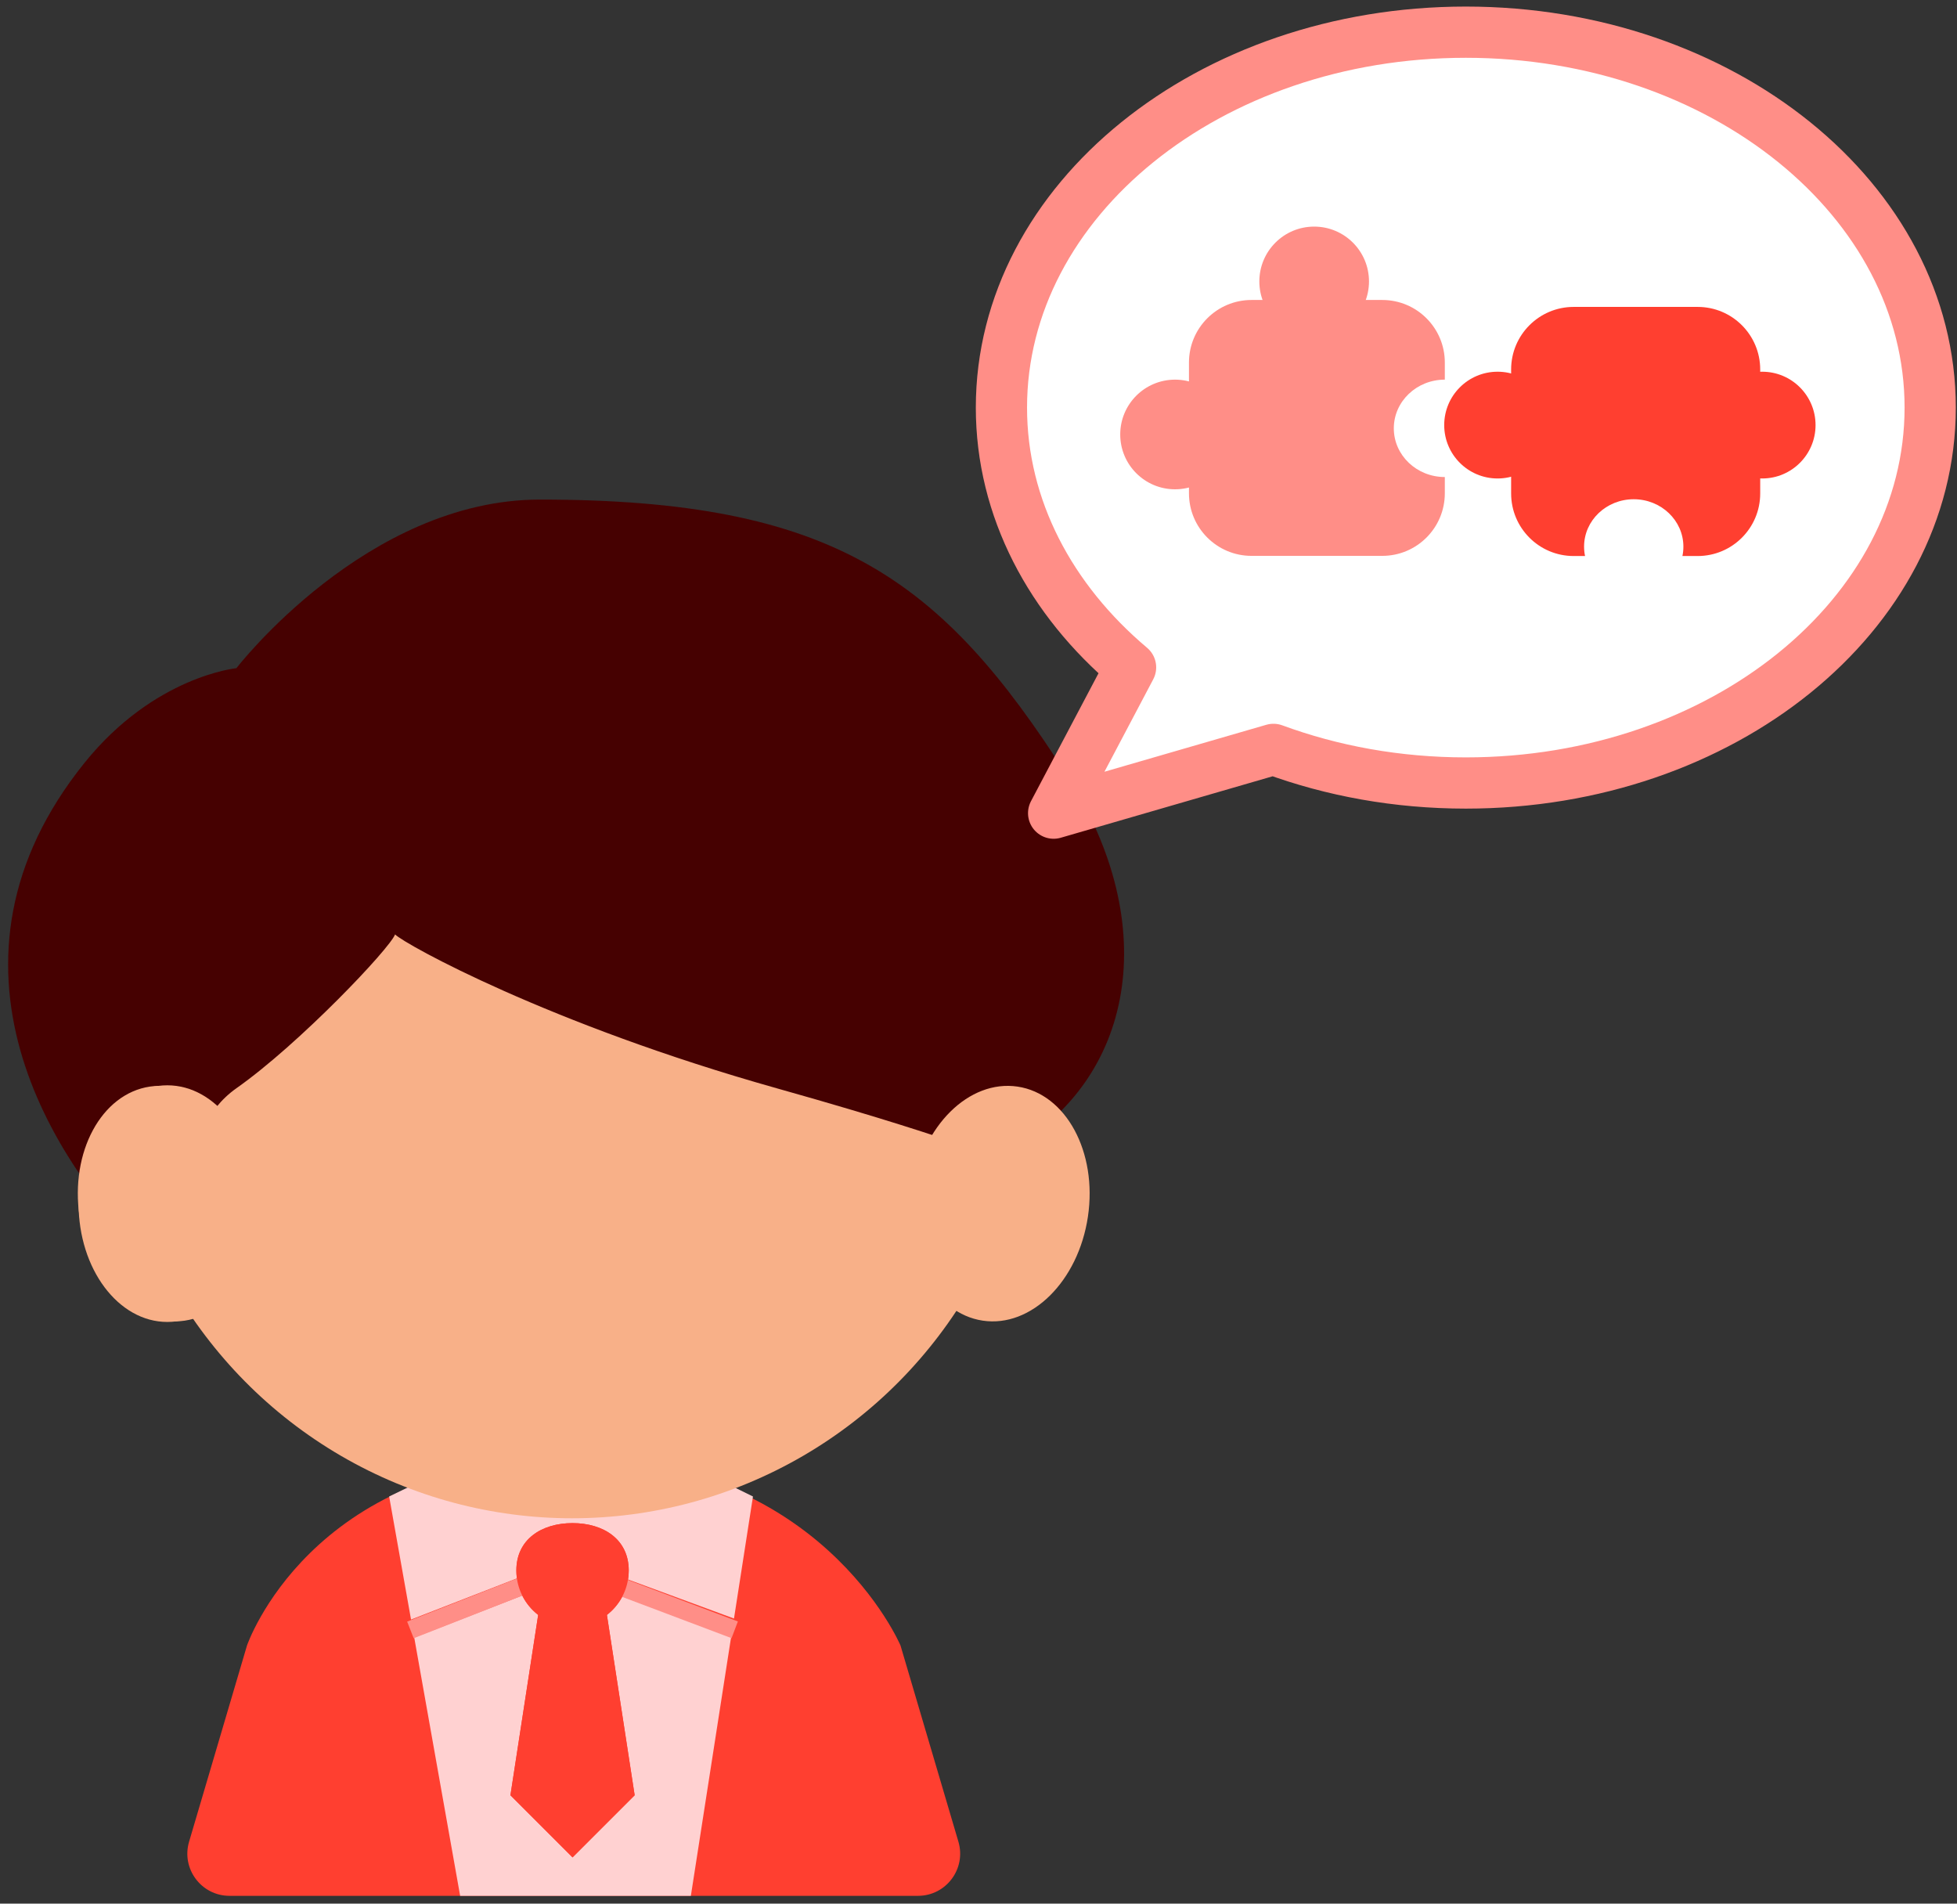
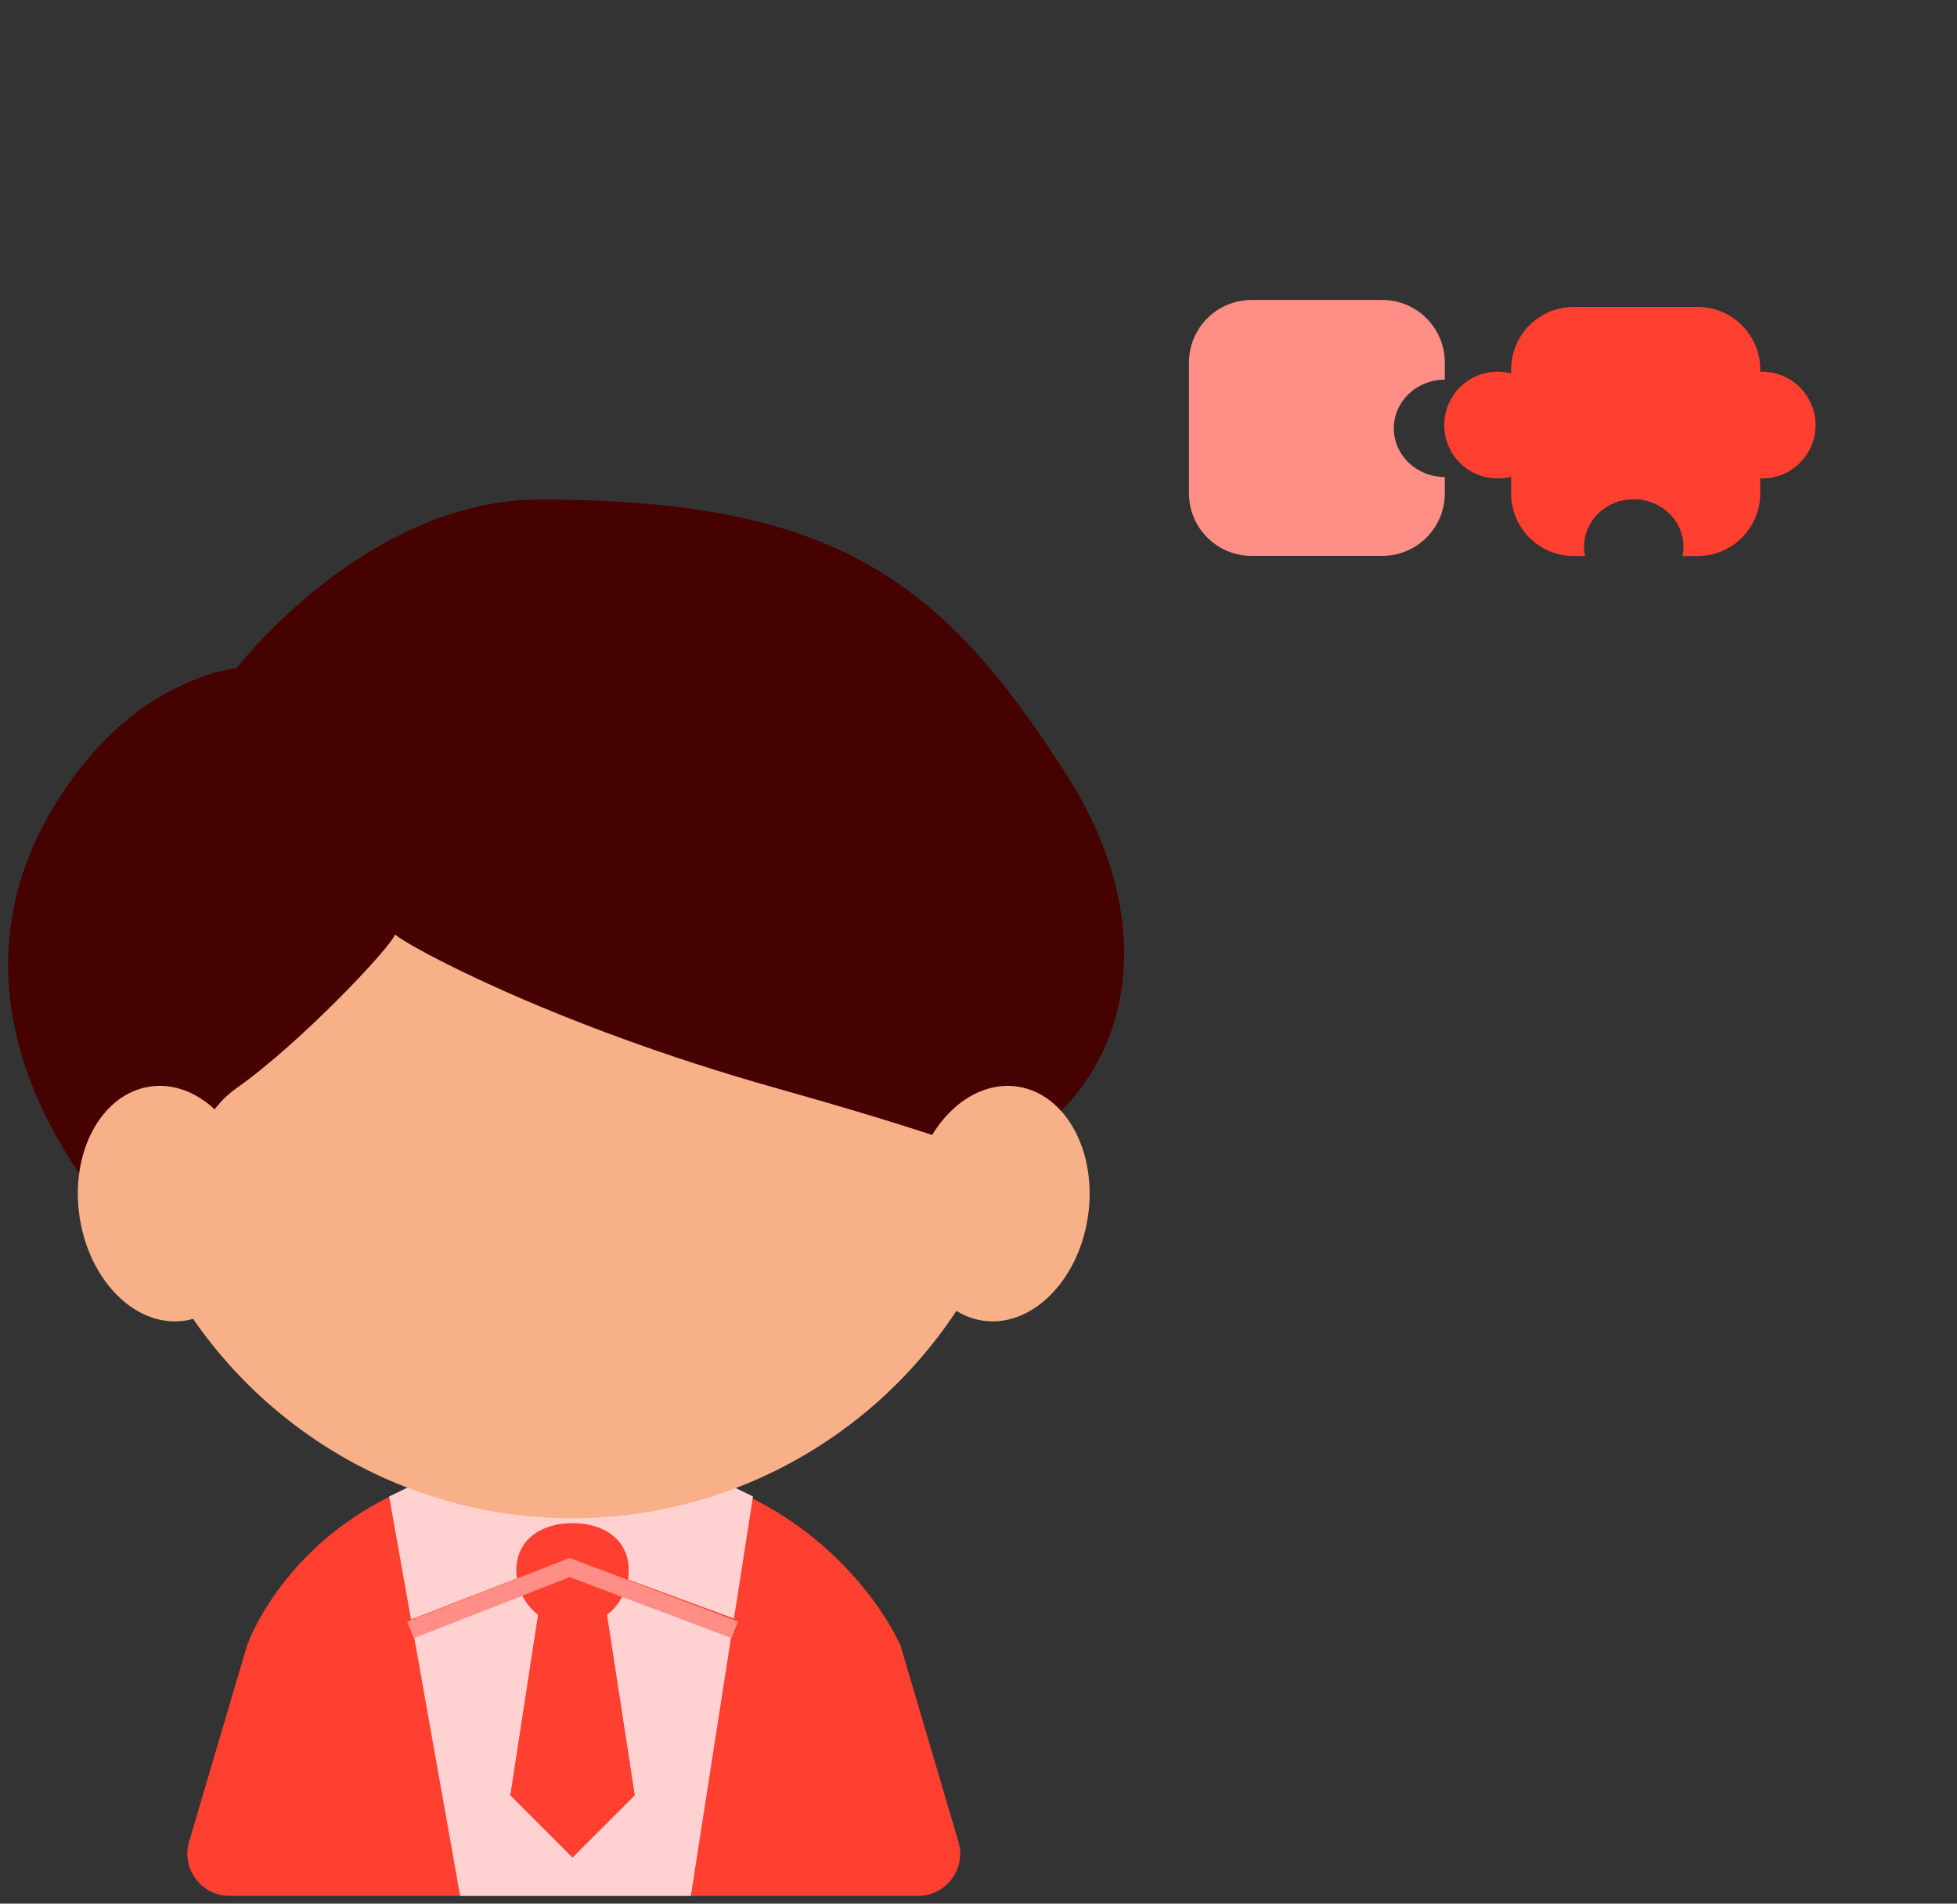
<svg xmlns="http://www.w3.org/2000/svg" width="219" height="213" viewBox="0 0 219 213" fill="none">
  <rect x="0" y="0" width="219" height="213" fill="#333333" stroke="none" />
  <path d="M25.686 212.13H102.725C105.878 212.13 108.145 209.098 107.252 206.074L100.773 184.121C100.773 184.121 91.734 162.718 63.013 163.122C34.664 163.521 27.639 184.121 27.639 184.121L21.159 206.074C20.267 209.098 22.533 212.13 25.686 212.13Z" fill="#FF3F30" />
  <path fill-rule="evenodd" clip-rule="evenodd" d="M64.071 157.516L43.549 167.446L45.997 181.217L57.844 176.609C57.803 176.319 57.782 176.022 57.782 175.721C57.782 172.247 60.597 170.424 64.071 170.424C67.544 170.424 70.36 172.247 70.36 175.721C70.36 176.065 70.332 176.403 70.279 176.733L82.138 181.102L84.262 167.446L64.071 157.516ZM81.824 183.118L69.647 178.631C69.225 179.439 68.632 180.143 67.917 180.697L71.022 200.876L64.071 207.827L57.12 200.876L60.224 180.696C59.478 180.118 58.865 179.376 58.44 178.524L46.354 183.224L51.493 212.131H77.311L81.824 183.118Z" fill="#FFD1D1" />
  <path d="M46.859 182.01L63.74 175.39L81.283 182.01" stroke="#FF8E87" stroke-width="2" stroke-linecap="square" />
  <ellipse cx="64.017" cy="117.831" rx="51.673" ry="52.053" fill="#F8B088" />
  <path d="M119.348 86.681C130.294 103.812 126.63 120.774 113.39 128.387C105.373 128.387 112.397 128.939 86.91 121.767C61.423 114.596 45.322 105.667 44.211 104.555C43.614 106.146 33.508 116.802 26.455 121.767C19.401 126.732 21.106 138.135 17.4 141.296C5.484 130.042 -8.433 107.577 9.456 85.358C17.27 75.652 26.455 74.765 26.455 74.765C26.455 74.765 40.989 55.898 60.43 55.898C93.327 55.898 105.371 64.807 119.348 86.681Z" fill="#460101" />
-   <path d="M70.36 175.721C70.36 179.194 67.544 182.01 64.071 182.01C60.597 182.01 57.782 179.194 57.782 175.721C57.782 172.247 60.597 170.425 64.071 170.425C67.544 170.425 70.36 172.247 70.36 175.721Z" fill="#FF3F30" />
  <path d="M60.43 179.361H67.712L71.022 200.876L64.071 207.827L57.12 200.876L60.43 179.361Z" fill="#FF3F30" />
-   <ellipse cx="18.724" cy="134.677" rx="9.93" ry="13.24" fill="#F8B088" />
  <ellipse cx="18.724" cy="134.676" rx="9.93" ry="13.24" transform="rotate(-8.463 18.724 134.676)" fill="#F8B088" />
  <ellipse cx="9.93" cy="13.24" rx="9.93" ry="13.24" transform="matrix(-0.989 -0.147 -0.147 0.989 123.691 123.042)" fill="#F8B088" />
-   <path d="M164.033 87.612C192.734 87.612 216 68.805 216 45.606C216 22.407 192.734 3.601 164.033 3.601C135.332 3.601 112.066 22.407 112.066 45.606C112.066 56.886 117.567 67.128 126.518 74.674L117.908 90.985L142.508 83.85C149.067 86.266 156.355 87.612 164.033 87.612Z" fill="white" stroke="#FF8E87" stroke-width="5.732" stroke-linejoin="round" />
  <path fill-rule="evenodd" clip-rule="evenodd" d="M140.052 33.565C136.186 33.565 133.052 36.699 133.052 40.565V55.197C133.052 59.063 136.186 62.197 140.052 62.197H154.684C158.55 62.197 161.684 59.063 161.684 55.197V53.376C161.684 53.376 161.684 53.376 161.684 53.376C158.532 53.376 155.976 50.937 155.976 47.927C155.976 44.918 158.532 42.479 161.684 42.479C161.684 42.479 161.684 42.479 161.684 42.479V40.565C161.684 36.699 158.55 33.565 154.684 33.565H140.052Z" fill="#FF8E87" />
-   <circle cx="147.063" cy="31.49" r="6.135" fill="#FF8E87" />
-   <circle cx="131.495" cy="48.614" r="6.135" fill="#FF8E87" />
  <path fill-rule="evenodd" clip-rule="evenodd" d="M182.824 55.861C185.893 55.861 188.381 58.236 188.381 61.166C188.381 61.525 188.344 61.876 188.273 62.215H189.978C193.844 62.215 196.978 59.081 196.978 55.215V41.341C196.978 37.475 193.844 34.341 189.978 34.341H176.104C172.238 34.341 169.104 37.475 169.104 41.341V55.215C169.104 59.081 172.238 62.215 176.104 62.215H177.376C177.305 61.876 177.267 61.525 177.267 61.166C177.267 58.236 179.755 55.861 182.824 55.861Z" fill="#FF3F30" />
  <circle cx="5.973" cy="5.973" r="5.973" transform="matrix(1 0 0 -1 161.616 53.538)" fill="#FF3F30" />
  <circle cx="5.973" cy="5.973" r="5.973" transform="matrix(1 0 0 -1 191.225 53.538)" fill="#FF3F30" />
</svg>